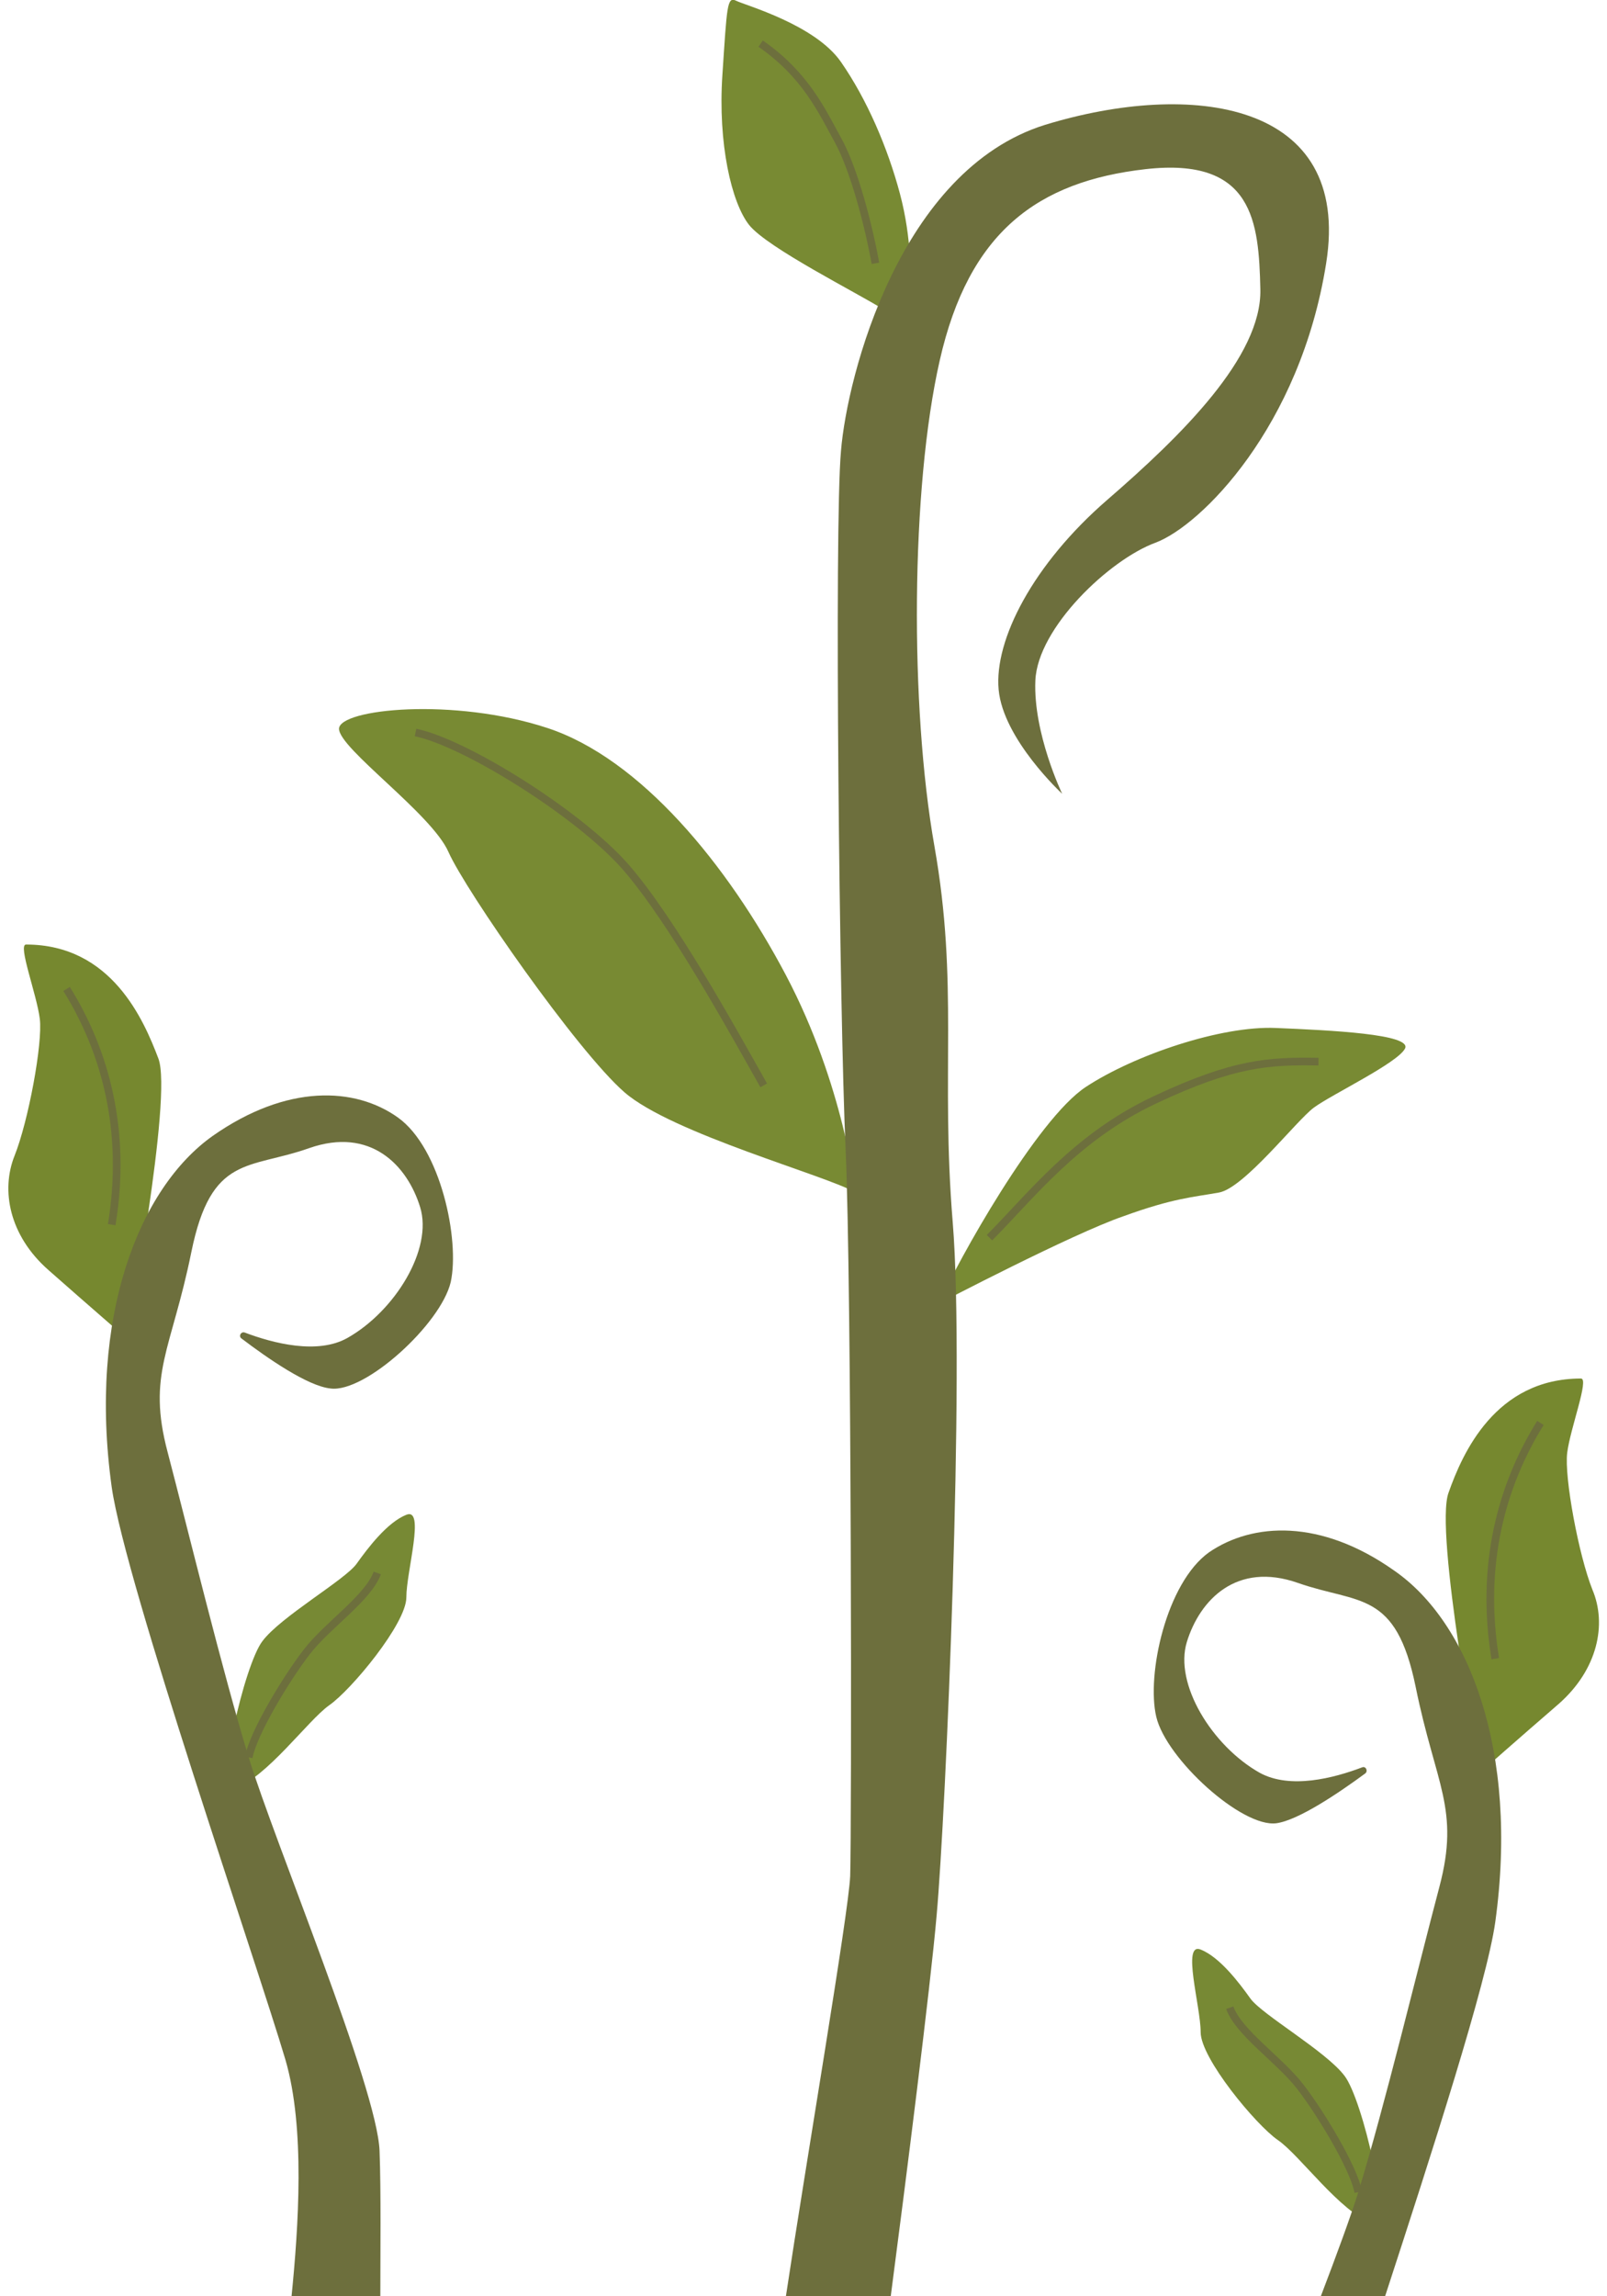
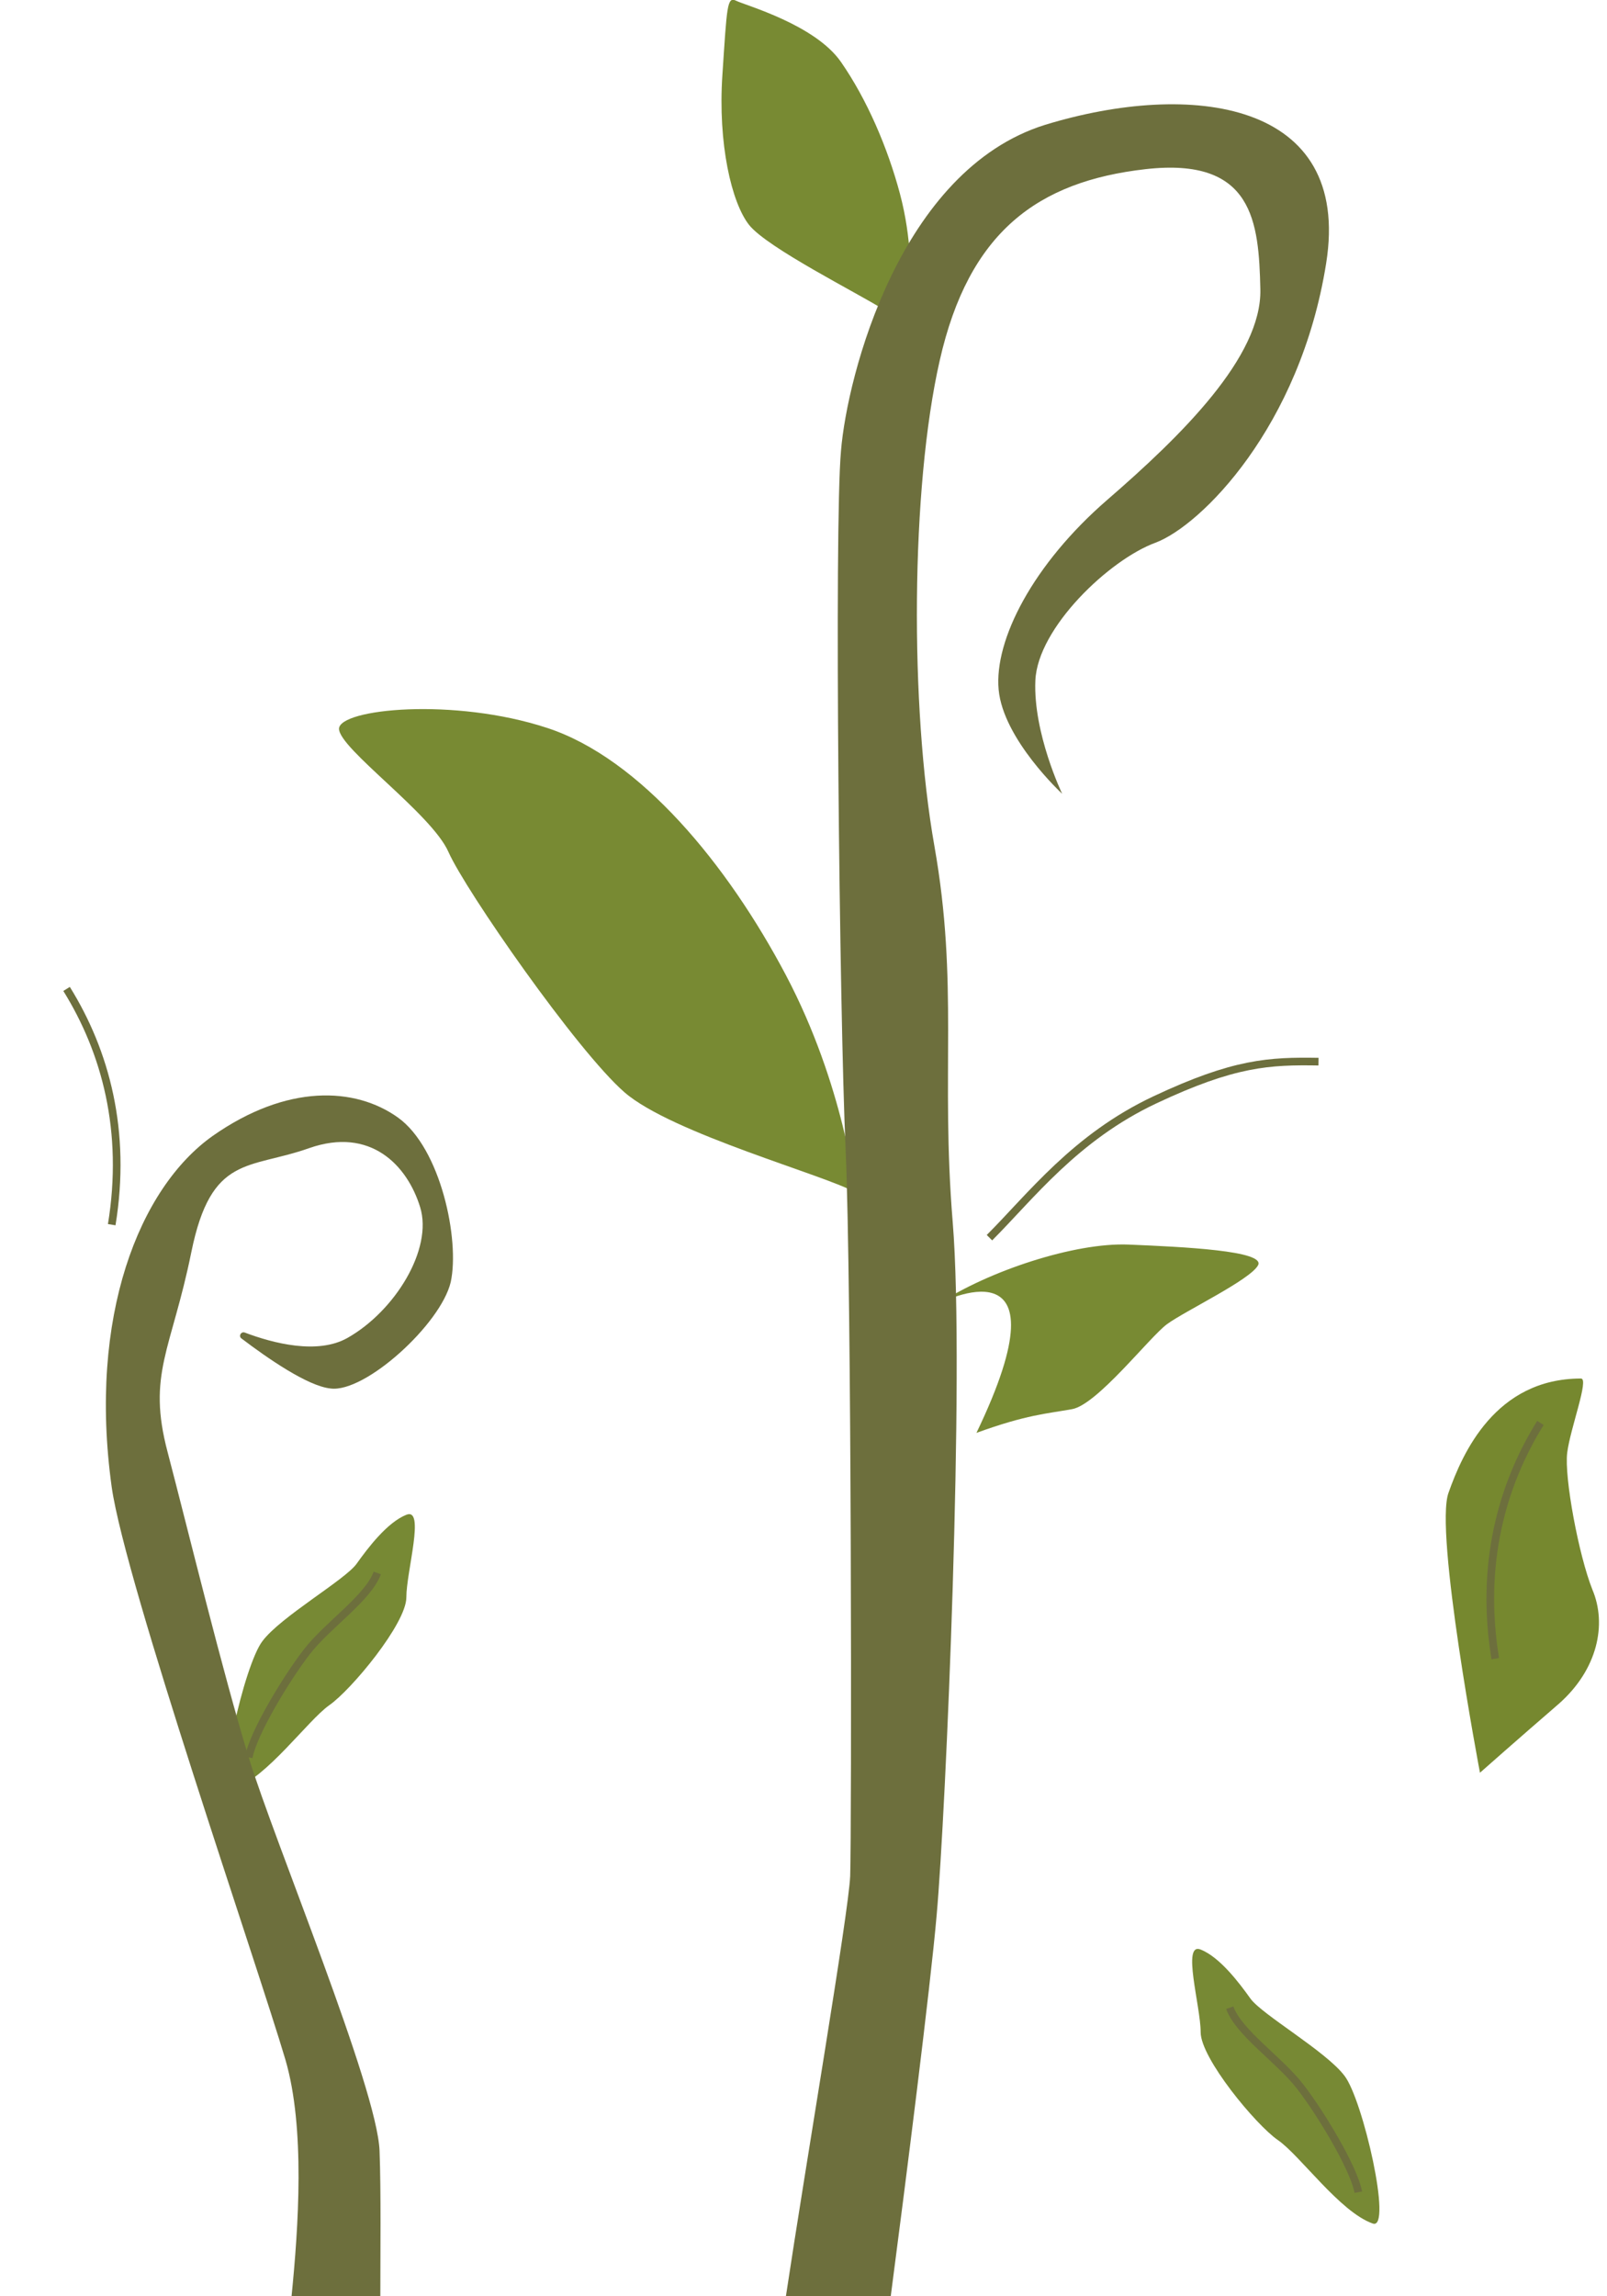
<svg xmlns="http://www.w3.org/2000/svg" version="1.1" id="Ebene_1" x="0px" y="0px" viewBox="0 0 210 300" style="enable-background:new 0 0 210 300;" xml:space="preserve">
  <style type="text/css">
	.st0{fill:#76882F;}
	.st1{fill:#778934;}
	.st2{fill:none;stroke:#6D6F3D;stroke-miterlimit:10;}
	.st3{fill:#788A33;}
	.st4{fill:#6D6F3D;}
</style>
  <g>
-     <path class="st0" d="M3.4,123.4c-1.1,0,1.4,6.5,1.8,9.7s-1.5,13.4-3.3,17.9s-0.7,10.4,4.4,14.9s10.3,9,10.3,9s6-31.6,4.1-36.6   S14.6,123.4,3.4,123.4z" />
    <path class="st1" d="M30.6,233.7c-2.6,0.9,1.3-16.2,3.7-19.3c2.4-3.2,10.8-8,12.3-10.1c1.5-2.1,4-5.4,6.5-6.4s0,7.4,0,10.8   s-7.2,12.1-10.1,14.1C40.2,224.8,34.9,232.2,30.6,233.7z" />
    <path class="st2" d="M8.7,129.2c5.1,8.2,7.9,18.6,5.9,30.8" />
    <path class="st2" d="M32.5,229.6c0.6-3.2,4.9-10.3,7.6-13.8c2.7-3.5,8-7,9.2-10.3" />
    <path class="st0" d="M206.6,180.1c1.1,0-1.4,6.5-1.8,9.7c-0.4,3.2,1.5,13.4,3.3,17.9c1.9,4.5,0.7,10.4-4.4,14.9   c-5.1,4.4-10.3,9-10.3,9s-6-31.6-4.1-36.6C191.1,189.9,195.4,180.1,206.6,180.1z" />
    <path class="st1" d="M179.4,290.5c2.6,0.9-1.3-16.2-3.7-19.3c-2.4-3.2-10.8-8-12.3-10.1c-1.5-2.1-4-5.4-6.5-6.4s0,7.4,0,10.8   c0,3.4,7.2,12.1,10.1,14.1S175.1,289,179.4,290.5z" />
    <path class="st2" d="M201.3,185.9c-5.1,8.2-7.9,18.6-5.9,30.8" />
    <path class="st2" d="M177.5,286.4c-0.6-3.2-4.9-10.3-7.6-13.8c-2.7-3.5-8-7-9.2-10.3" />
    <path class="st3" d="M111.8,155.8c-3.7-2.2-24-7.7-30.2-13.1c-6.2-5.4-20.8-26.4-23-31.4S44.3,97.8,44.3,95.2   c0.1-2.6,15-4.1,27.2-0.1c12.2,4,23.6,17.9,31.2,32.3S111.8,155.8,111.8,155.8z" />
-     <path class="st3" d="M122.7,170.3c2.4-5.5,12.8-24.1,19.2-28.3c6.4-4.2,17.7-8,24.8-7.7c7.1,0.3,17.9,0.8,16.9,2.7   c-1,1.9-9.6,6-11.9,7.7c-2.3,1.7-9.1,10.5-12.4,11.1c-3.3,0.6-5.9,0.7-12.5,3.1C140.1,161.2,122.7,170.3,122.7,170.3z" />
+     <path class="st3" d="M122.7,170.3c6.4-4.2,17.7-8,24.8-7.7c7.1,0.3,17.9,0.8,16.9,2.7   c-1,1.9-9.6,6-11.9,7.7c-2.3,1.7-9.1,10.5-12.4,11.1c-3.3,0.6-5.9,0.7-12.5,3.1C140.1,161.2,122.7,170.3,122.7,170.3z" />
    <path class="st2" d="M129.3,161.7c5.4-5.4,11.2-13.1,21.6-18c10.4-4.9,15-5.1,21.4-5" />
-     <path class="st2" d="M54.3,95.7c6.4,1.3,21.2,10.5,27.4,17.5c6.2,7.1,14.2,21.7,18.1,28.6" />
    <path class="st3" d="M115.4,40.4c-3.3-2.1-15.1-8-17.5-11c-2.3-2.9-4.1-10.6-3.5-19.6S95-0.5,96.2,0.1s10.3,3.1,13.7,8   s6.1,11.2,7.7,17.2s1.4,11.2,1.3,12.3C118.8,38.7,115.4,40.4,115.4,40.4z" />
-     <path class="st2" d="M99.4,5.7c5.9,4.1,8,8.8,10.1,12.6c2.1,3.8,4,11.1,4.9,16.1" />
    <g>
      <path class="st4" d="M49.6,281c-0.3-8.2-13.7-40.3-17.1-51.4c-3.4-11.1-7.9-29.6-10.6-39.9c-2.7-10.2,0.5-13.3,3.1-26.1    c2.6-12.8,7.5-10.8,15.4-13.6c8-2.8,12.8,2.2,14.5,7.7c1.7,5.5-3.3,13.6-9.5,17.1c-3.9,2.2-9.7,0.7-13.4-0.7    c-0.5-0.2-0.9,0.5-0.4,0.8c3.3,2.5,8.6,6.2,11.6,6.5c4.5,0.6,14.4-8.4,15.7-13.9C60.1,162,57.6,150,52,146    c-5.6-4-14.5-4.4-24.2,2.4c-9.6,6.8-16.3,23.6-13.2,45.9c1.8,12.6,19,62.3,22.7,74.8C39.9,278,39,291,38.1,300h11.6    C49.7,294.3,49.8,286.4,49.6,281z" />
-       <path class="st4" d="M195.4,251.1c3.1-22.4-3.5-39.2-13.2-45.9c-9.6-6.8-18.5-6.3-24.2-2.4c-5.6,4-8.2,16-6.9,21.5    c1.3,5.5,11.2,14.5,15.7,13.9c2.9-0.4,8.2-4,11.6-6.5c0.4-0.3,0.1-1-0.4-0.8c-3.7,1.4-9.4,2.9-13.4,0.7    c-6.2-3.5-11.2-11.6-9.5-17.1c1.7-5.5,6.5-10.5,14.5-7.7c8,2.8,12.8,0.9,15.4,13.6c2.6,12.8,5.8,15.9,3.1,26.1    c-2.7,10.2-7.2,28.8-10.6,39.9c-1,3.2-2.8,8.1-4.9,13.6h8.4C187.1,281.3,194.3,259,195.4,251.1z" />
      <path class="st4" d="M136.6,16.3c-19,5.9-25.9,32.8-26.7,42.6c-0.9,9.8-0.2,73.5,0.6,91.2c0.8,17.7,0.8,89.2,0.6,95    c-0.2,4.8-5.8,37.6-8.4,54.9h13.7c1.9-14.5,5.2-40.5,6-49.8c1.2-13.3,3.7-71,2.1-90.5c-1.6-19.5,0.8-31.1-2.4-49.2    s-3.1-46.7,0.7-63.4c3.8-16.8,12.8-23.4,26.9-25c14.1-1.6,14.8,6.9,15,15.7c0.2,8.8-10.3,19.1-20,27.5    c-9.7,8.4-14.8,18.3-14.2,24.8c0.6,6.5,8.3,13.6,8.3,13.6s-3.8-7.9-3.5-14.8S145,73.1,151,70.9c5.9-2.2,18.9-15.1,22.3-36.5    C176.7,13.1,155.6,10.5,136.6,16.3z" />
    </g>
  </g>
</svg>